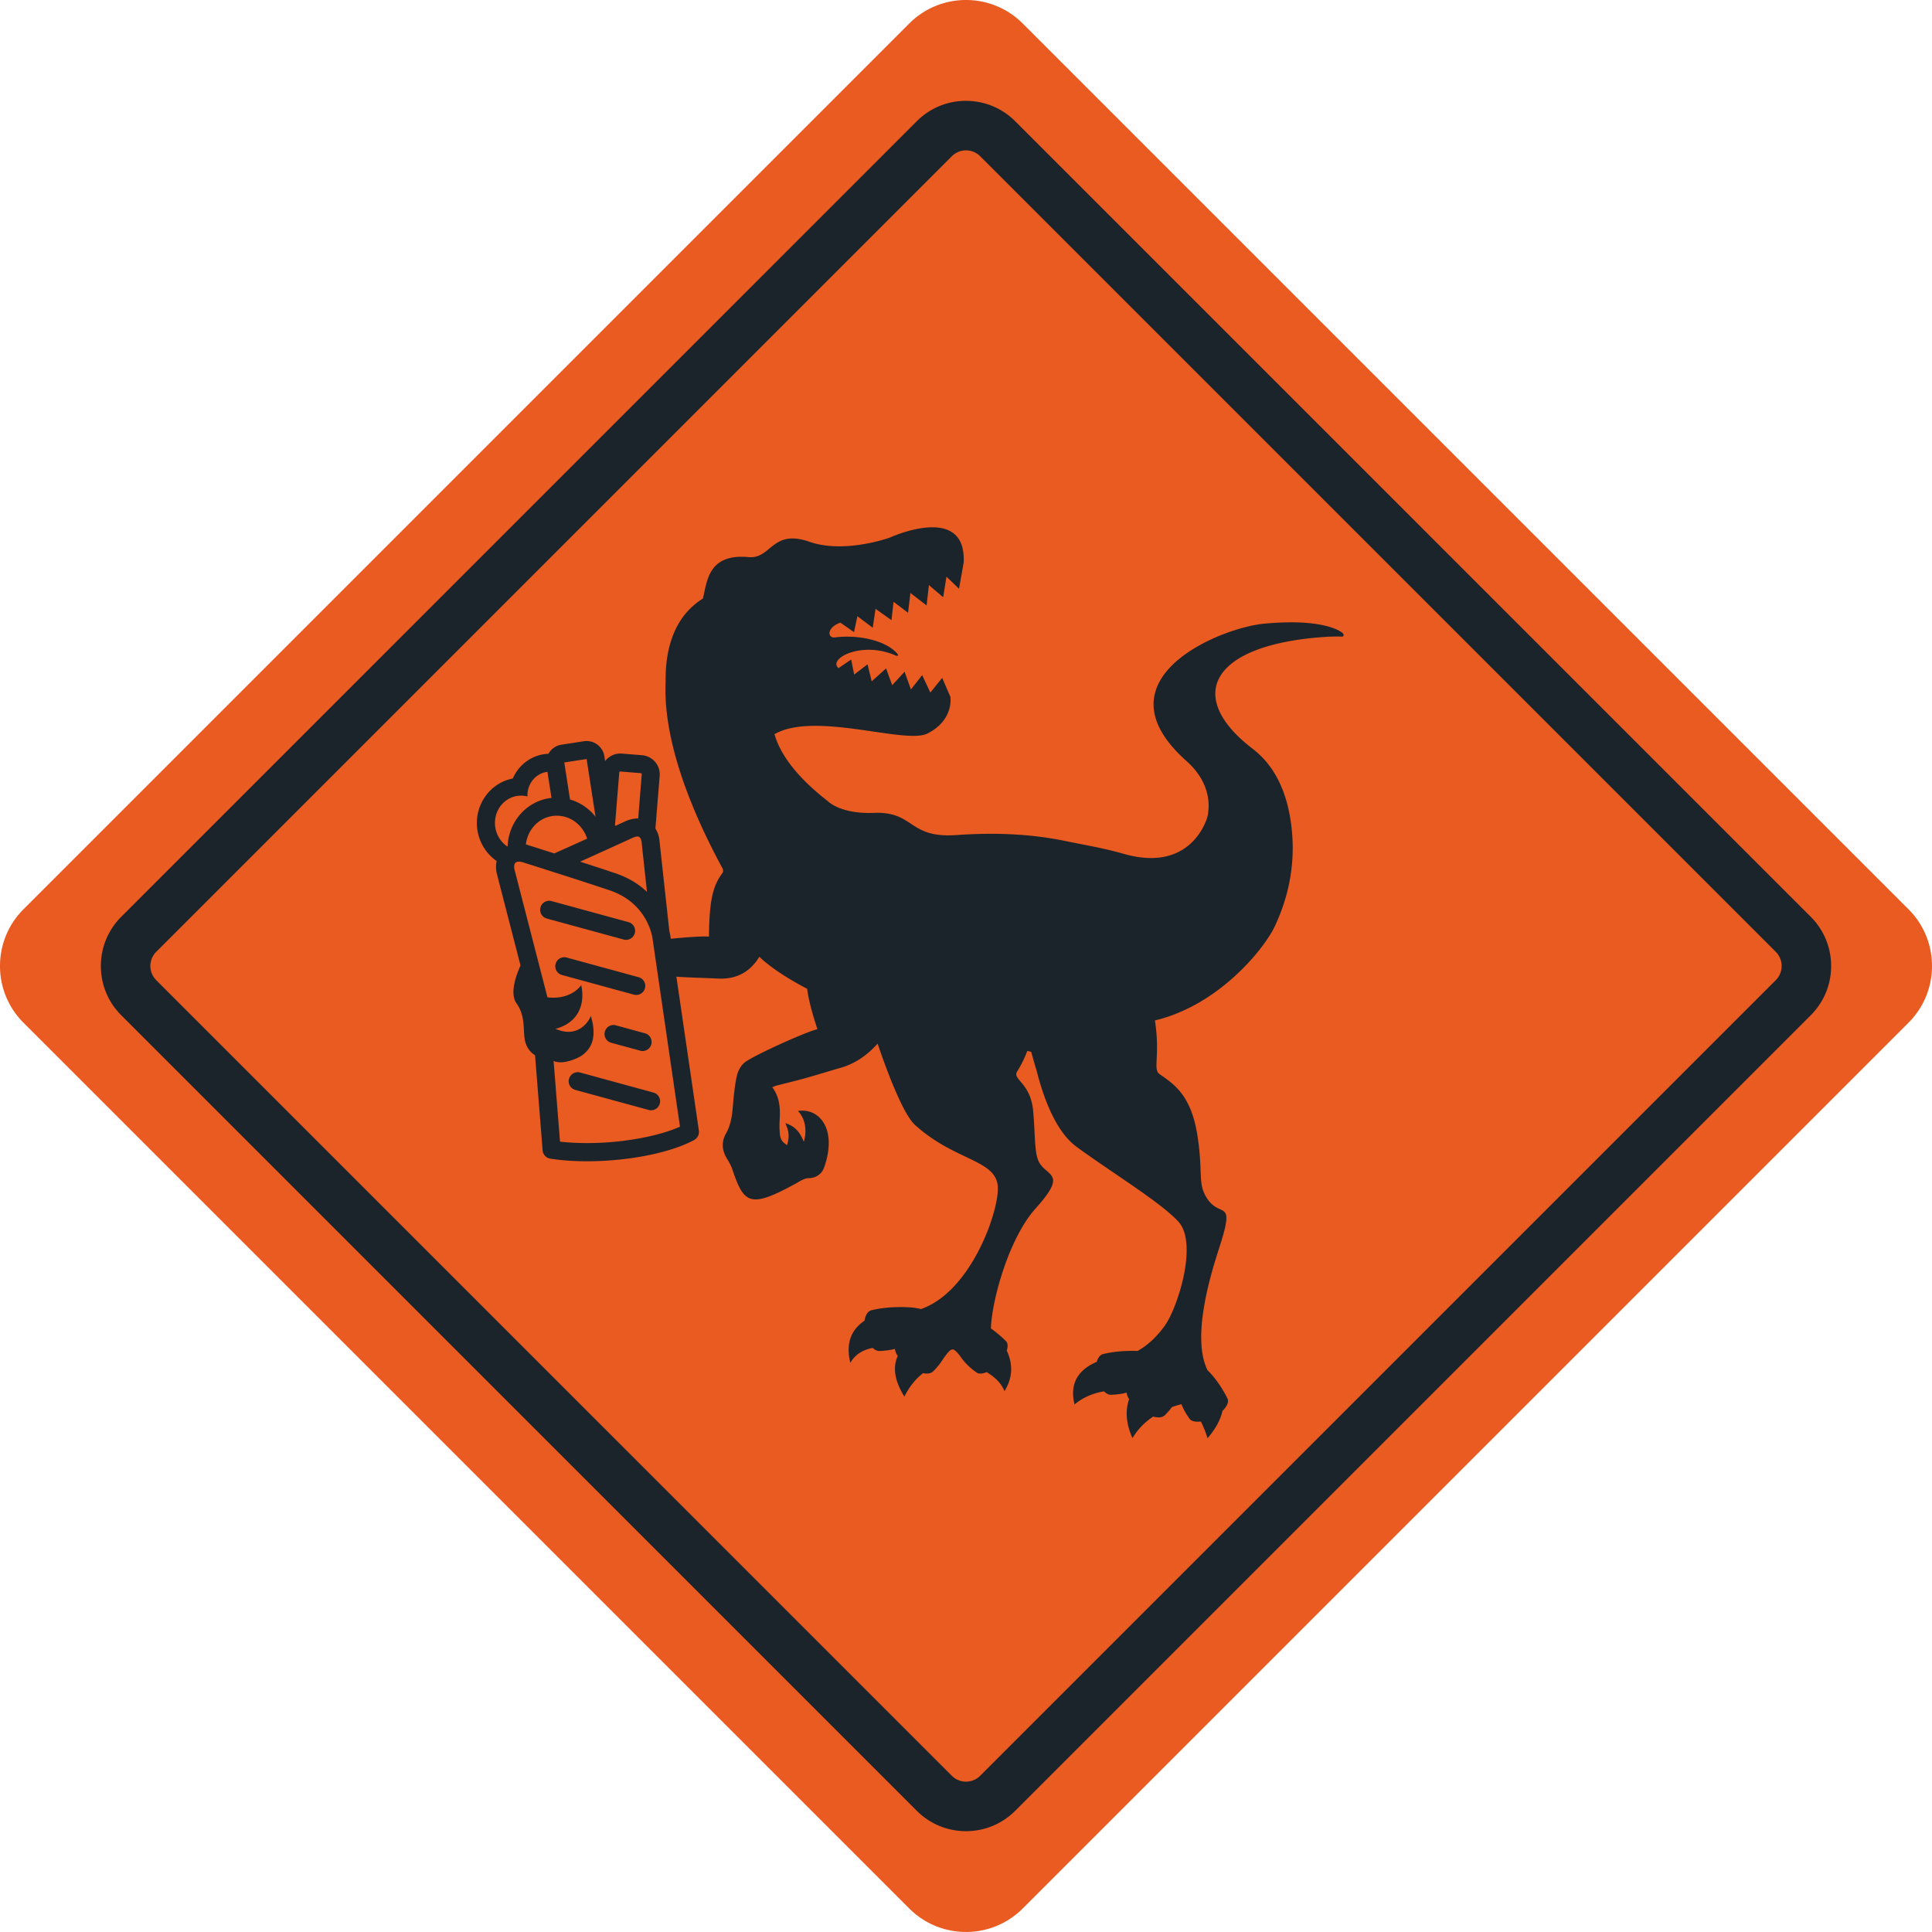
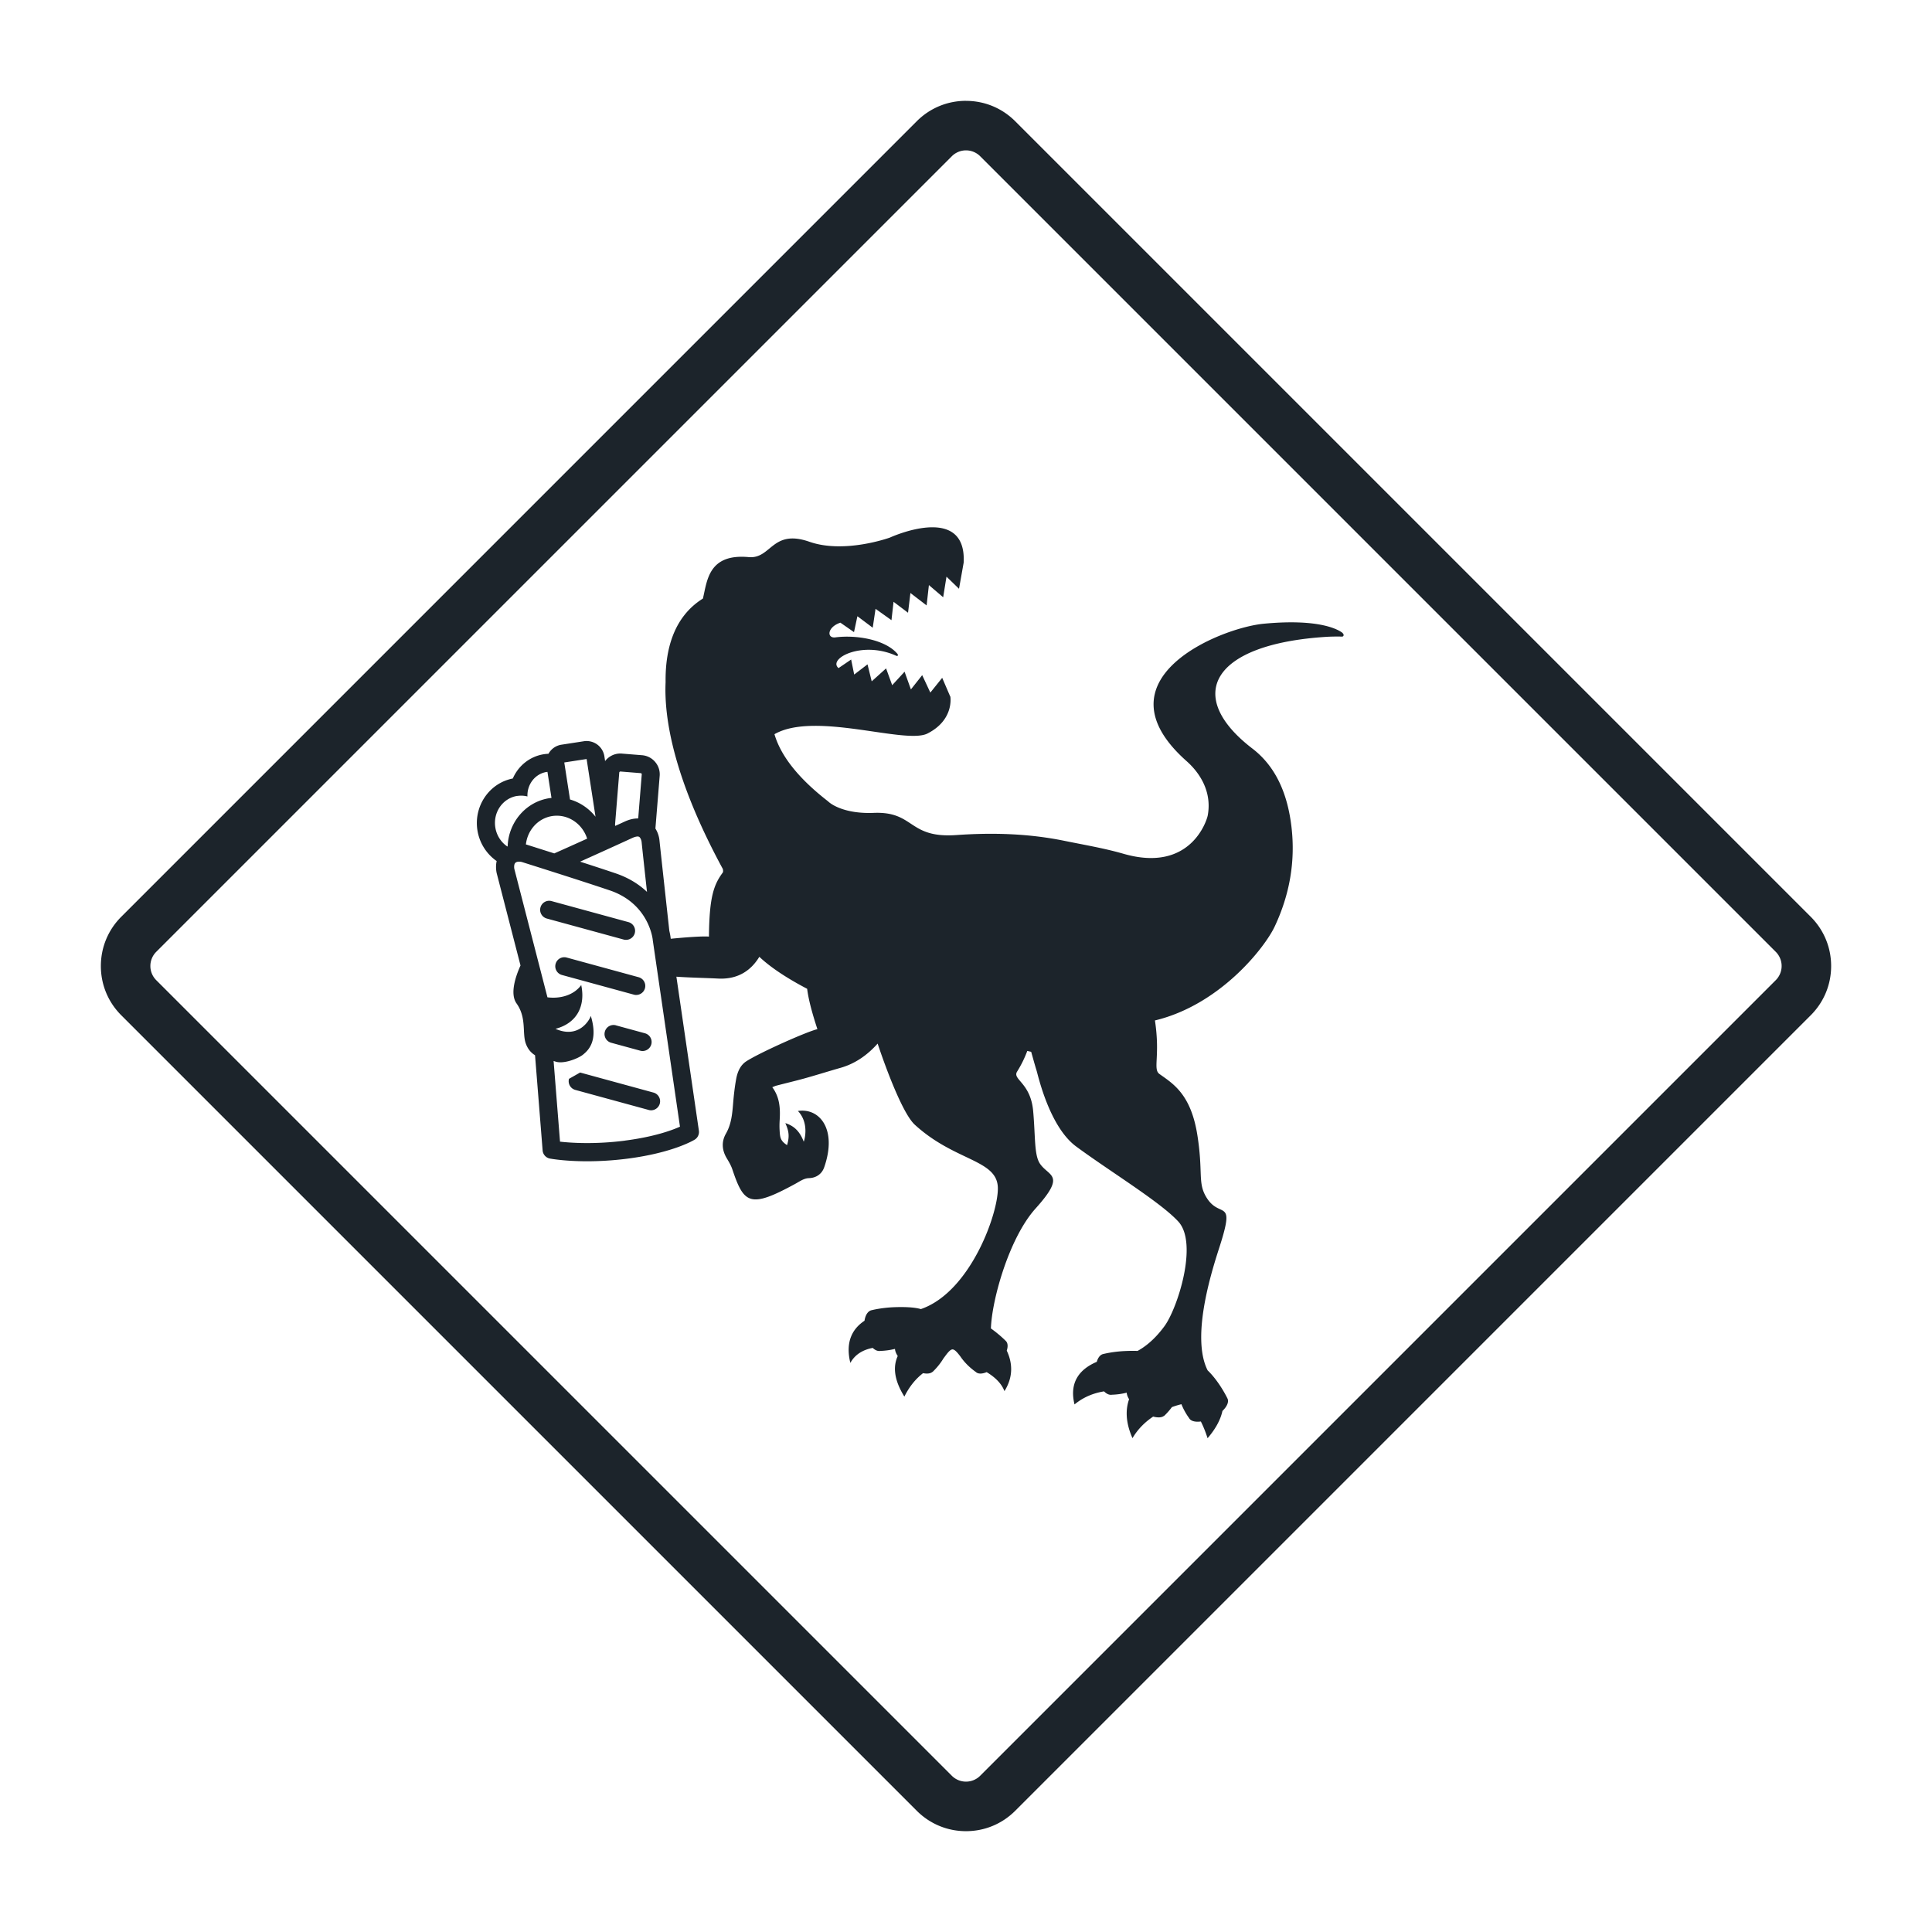
<svg xmlns="http://www.w3.org/2000/svg" version="1.1" width="512" height="512">
  <svg data-name="Слой_1" viewBox="0 0 512 512">
-     <path fill="#ea5b21" d="M240.96 505.77 6.23 271.04A21.172 21.172 0 0 1 0 256.02v-.04c0-5.44 2.08-10.87 6.23-15.02L240.96 6.23c8.31-8.31 21.77-8.31 30.08 0l234.73 234.73c4.14 4.14 6.22 9.56 6.23 14.98v.11a21.182 21.182 0 0 1-6.23 14.98L271.04 505.76c-8.31 8.31-21.77 8.31-30.08 0Z" />
-     <path fill="#1c242b" d="M256 26.72c-4.93 0-9.56 1.92-13.04 5.4L32.13 242.96c-3.48 3.48-5.4 8.12-5.4 13.05s1.92 9.56 5.4 13.04l210.83 210.83c3.48 3.48 8.12 5.4 13.04 5.4s9.56-1.92 13.04-5.4l210.83-210.83c3.48-3.48 5.4-8.12 5.4-13.04s-1.92-9.56-5.4-13.05L269.04 32.13c-3.48-3.48-8.12-5.4-13.04-5.4Zm0 13.13a5.3 5.3 0 0 1 3.76 1.56l210.83 210.83a5.311 5.311 0 0 1 0 7.52L259.76 470.59c-1.04 1.04-2.4 1.56-3.76 1.56s-2.72-.52-3.76-1.56L41.41 259.76a5.311 5.311 0 0 1 0-7.52L252.24 41.41a5.3 5.3 0 0 1 3.76-1.56Zm-90.37 262.43c-8.05 1.03-14.31.6-17.22.27l-1.7-21.38c.14.04.28.09.41.13 2.21.82 6.15-.83 7.32-1.76 1.43-1.14 4.17-3.63 2.13-10.32-.32 1.1-3.21 6.15-9.36 3.43 5.83-1.53 7.96-6.22 6.82-11.6-2.01 2.75-5.64 3.67-8.95 3.25l-8.77-34.01c-.04-.14-.18-1.14.23-1.59.54-.59 1.75-.26 1.75-.26.15.05 15.48 4.87 23.3 7.52 10.28 3.48 11.35 12.69 11.39 13.07 0 .04 0 .08.01.12l7.21 49.43c-2.14.96-6.87 2.7-14.59 3.69Zm-28.55-91.34a6.667 6.667 0 0 1 2.7.13c-.14-3.19 2.03-6.03 5.12-6.5.06 0 .12-.01.18-.02l1.07 6.91c-.18.02-.36.03-.54.06-6.31.97-10.86 6.44-11.08 12.77-.03.01-.06.03-.08.04-1.65-1.11-2.85-2.91-3.19-5.08-.62-4.01 1.99-7.73 5.82-8.33Zm18.38-9.79 2.36 15.29c-1.73-2.18-4.09-3.8-6.76-4.57l-1.52-9.81 5.91-.91Zm8.65 3.6c.01-.16.15-.29.31-.29h.03l5.34.43c.17.01.3.16.28.33l-.94 11.68c-1-.02-2.2.19-3.59.83-.78.36-1.62.75-2.5 1.14l-.05-.31 1.12-13.82Zm3.43 17.33c.83-.38 1.51-.5 1.83-.31.35.2.62.89.67 1.41.08.91.77 7.23 1.42 13.18-2.05-1.94-4.75-3.71-8.33-4.92-2.59-.88-5.99-1.99-9.4-3.09 4.26-1.91 9.71-4.38 13.81-6.27Zm-28.17 1.71c.41-3.78 3.19-6.94 6.97-7.53.41-.06.82-.09 1.23-.09 3.63 0 6.89 2.48 8.03 6.08-3.52 1.59-6.79 3.06-8.71 3.91-4.05-1.29-7.09-2.25-7.15-2.27-.11-.04-.24-.07-.37-.1Zm216.42-56.06c-.97-.76-5.84-3.86-20.86-2.44-11.62 1.1-44.82 14.69-20.56 36.34 1.31 1.17 7.18 6.4 5.69 14.48-.24 1.28-4.51 15.28-22.32 10.15-5.15-1.48-10.45-2.37-15.7-3.44-9.46-1.93-18.99-2.2-28.62-1.52-12.84.9-10.98-6.32-21.88-5.88-7.35.3-11.12-2.09-12.12-3.08-8.66-6.71-12.7-12.69-14.18-17.77 10.67-6.15 34.69 2.78 40.54-.18 7.17-3.63 6.07-9.81 6.07-9.81h-.03l-2.13-4.95-3.14 3.91-2.16-4.62-2.99 3.78-1.68-4.69-3.28 3.57-1.62-4.45-3.81 3.43-1.11-4.5-3.53 2.7-.81-3.98-3.34 2.27c-2.95-2.47 6.18-7.36 15.24-3.29.48.22.67-.13.32-.54-3.21-3.74-10.9-5.03-16.39-4.31-2.32.3-2.22-2.71 1.32-3.9l3.61 2.51.89-4.17s.03-.01.05-.02l4.02 3.02.75-5.01 4.22 3.01.55-4.87 3.84 2.9.63-5.23 4.29 3.29.61-5.39 3.78 3.23.88-5.46 3.32 3.21 1.23-6.92c.82-16.02-19.54-6.65-19.54-6.65s-12.02 4.37-21.34 1.11c-9.95-3.47-10.06 4.58-16.06 4.07-10.74-1-11.03 6.31-12.16 10.98-7.96 4.97-10 13.92-9.89 22.16-.43 9.38 2.02 25.27 15.17 49.51 0 .04.01.07.02.11.06.27.09.65-.06.86-2.34 3.18-3.55 6.41-3.64 16.95-1.37-.15-5.75.13-10.12.57l-.04-.26c-.02-.23-.11-.89-.34-1.83-.23-2.12-2.45-22.31-2.61-23.94-.09-.99-.43-2.15-1.08-3.18l1.13-13.94a5.01 5.01 0 0 0-1.2-3.71 5.06 5.06 0 0 0-3.47-1.78l-5.34-.43-.19-.02h-.22c-1.63 0-3.1.78-4.04 2l-.19-1.26a4.794 4.794 0 0 0-1.9-3.13 4.83 4.83 0 0 0-2.83-.92c-.24 0-.49.02-.73.06l-5.91.91a4.746 4.746 0 0 0-3.45 2.41c-.4.02-.8.05-1.19.11-3.77.58-6.81 3.09-8.26 6.44-6.19 1.2-10.38 7.25-9.38 13.71a12.27 12.27 0 0 0 5.1 8.17c-.36 1.63-.03 3.08.04 3.33l6.28 24.34c-1.27 2.82-2.88 7.48-1.05 10.06 2.74 3.86 1.43 7.87 2.47 10.68.56 1.51 1.43 2.44 2.43 3.05l2.01 25.22a2.39 2.39 0 0 0 1.94 2.16c.23.04 3.89.72 9.83.72 3.02 0 6.63-.17 10.68-.69 12.15-1.56 17.63-4.91 17.86-5.05.81-.5 1.24-1.44 1.1-2.38l-5.96-40.8c.5.04 1.01.07 1.51.1 3.2.18 6.4.24 9.59.4 5.57.27 8.89-2.49 10.88-5.77 2.29 2.17 6.16 5.07 12.67 8.48.33 2.61 1.16 5.95 2.72 10.7-2.65.58-15.24 6.19-18.82 8.5-1.63 1.05-2.36 2.84-2.7 4.66-.4 2.16-.64 4.35-.82 6.54-.23 2.76-.46 5.46-1.89 7.96-1.23 2.15-1.09 4.38.2 6.54.58.96 1.16 1.95 1.51 3.02 3.06 9.12 4.7 10.29 16.65 3.77 1.26-.69 2.3-1.47 3.62-1.51 2-.06 3.45-1.17 4.04-2.85 3.56-10.19-1.3-15.83-6.95-14.95 2.99 3.17 1.78 7.56 1.54 8.14-.97-2.51-2.36-4.14-4.88-4.92.96 2.15 1.14 3.51.46 5.83-1.79-1.15-1.87-2.03-1.98-4.02-.05-.87-.03-1.75.02-2.62.19-3.07.03-6.05-1.96-8.71.41-.16.73-.32 1.07-.41 2.45-.64 4.91-1.22 7.35-1.89 3.25-.9 6.46-1.92 9.69-2.84 4.08-1.16 7.3-3.6 9.81-6.42 1.77 5.33 6.47 18.4 9.85 21.5 10.4 9.53 21.31 9.19 21.98 16.2.59 6.12-6.9 28.03-20.37 32.66-1.9-.56-4.83-.58-7.06-.5-3.42.13-5.92.78-5.92.78-1.02.17-1.73 1.27-1.96 2.81-3.14 2.08-5.14 5.52-3.75 11.17 1.35-2.43 3.6-3.53 5.93-3.97.63.6 1.32.9 1.98.8 1.41-.05 2.71-.24 3.92-.54.03.57.28 1.22.73 1.89-1.2 2.6-1.15 6.1 1.76 10.75 1.4-2.83 3.14-4.81 4.95-6.21 1.06.21 1.95.12 2.47-.33l.03.02c1.21-1.15 2.16-2.37 2.9-3.59.84-1.12 1.65-2.33 2.36-2.39.62-.05 1.35.86 2.09 1.81.99 1.47 2.36 2.91 4.14 4.17.6.57 1.66.54 2.86.04 2.07 1.24 3.89 2.88 4.72 5.03 2.47-3.93 2.06-7.67.61-10.73.36-1.09.3-2.04-.26-2.57 0 0-1.61-1.66-3.94-3.31.26-7.68 4.85-24.02 11.83-31.78 8.22-9.12 3.52-8.42 1.17-11.88-1.57-2.31-1.19-7.26-1.8-13.95-.68-7.56-5.59-8.34-4.25-10.47 1.15-1.84 2.02-3.67 2.69-5.46l1.03.23c.5 1.75.94 3.39 1.44 5 .4 1.29 3.39 14.86 10.48 20.09 9.03 6.66 22.3 14.7 27.07 19.89 5.34 5.8-.22 23.02-3.66 27.72-2.67 3.65-5.29 5.57-7.14 6.57-1.07-.04-2.14-.02-3.08.02-3.42.13-5.92.78-5.92.78-.85.14-1.48.94-1.8 2.09-4.17 1.77-7.44 5.08-5.9 11.29 2.53-2.09 5.31-3.06 7.82-3.46.66.66 1.39 1.01 2.09.89 1.41-.05 2.71-.24 3.92-.55.03.53.24 1.12.63 1.74-.9 2.55-1.04 5.95.9 10.32 1.47-2.51 3.45-4.36 5.48-5.72 1.26.34 2.32.28 2.91-.23l.03.02c.78-.74 1.45-1.52 2.03-2.3.95-.35 1.82-.6 2.52-.77a16.91 16.91 0 0 0 2.02 3.66c.43.82 1.63 1.12 3.13.92.62 1.23 1.22 2.67 1.78 4.43 2.31-2.68 3.48-5.1 3.94-7.22 1.22-1.18 1.78-2.45 1.32-3.33 0 0-2.05-4.34-5.25-7.44-4.69-9.27 1.67-28.03 3.3-33.15 4.14-13.03-.23-6.58-3.84-13.07-2.05-3.68-.65-6.41-2.17-16.08-1.72-10.93-6.48-13.67-10.04-16.22-1.82-1.3.24-4.67-1.21-14.2 17.26-4.14 29.09-19.29 31.72-24.86 3.95-8.38 5.55-17.23 4.46-26.46-.96-8.12-3.78-15.69-10.35-20.73-18.06-13.85-11.08-27.72 19.78-29.62.98-.06 2.85-.1 3.89-.05.62.03.64-.62.21-.95Zm-189.88 81.34a2.4 2.4 0 0 0 2.31-1.76c.35-1.27-.4-2.59-1.68-2.94l-20.37-5.57c-1.28-.35-2.59.4-2.94 1.68-.35 1.27.4 2.59 1.68 2.94l20.37 5.57c.21.06.42.08.63.08Zm2.7 14.6a2.4 2.4 0 0 0 2.31-1.76c.35-1.27-.4-2.59-1.68-2.94l-19.06-5.21c-1.28-.35-2.59.4-2.94 1.68-.35 1.27.4 2.59 1.68 2.94l19.06 5.21c.21.06.42.09.63.09Zm-17.82 22.23c-.35 1.27.4 2.59 1.68 2.94l19.44 5.31c.21.06.42.09.63.09a2.4 2.4 0 0 0 2.31-1.76c.35-1.27-.4-2.59-1.68-2.94l-19.43-5.31c-1.28-.35-2.59.4-2.94 1.68Zm12.44-14.18c-1.28-.35-2.59.4-2.94 1.68-.35 1.27.4 2.59 1.68 2.94l7.69 2.1c.21.06.42.09.63.09a2.4 2.4 0 0 0 2.31-1.76c.35-1.27-.4-2.59-1.68-2.94l-7.69-2.1Z" />
+     <path fill="#1c242b" d="M256 26.72c-4.93 0-9.56 1.92-13.04 5.4L32.13 242.96c-3.48 3.48-5.4 8.12-5.4 13.05s1.92 9.56 5.4 13.04l210.83 210.83c3.48 3.48 8.12 5.4 13.04 5.4s9.56-1.92 13.04-5.4l210.83-210.83c3.48-3.48 5.4-8.12 5.4-13.04s-1.92-9.56-5.4-13.05L269.04 32.13c-3.48-3.48-8.12-5.4-13.04-5.4Zm0 13.13a5.3 5.3 0 0 1 3.76 1.56l210.83 210.83a5.311 5.311 0 0 1 0 7.52L259.76 470.59c-1.04 1.04-2.4 1.56-3.76 1.56s-2.72-.52-3.76-1.56L41.41 259.76a5.311 5.311 0 0 1 0-7.52L252.24 41.41a5.3 5.3 0 0 1 3.76-1.56Zm-90.37 262.43c-8.05 1.03-14.31.6-17.22.27l-1.7-21.38c.14.04.28.09.41.13 2.21.82 6.15-.83 7.32-1.76 1.43-1.14 4.17-3.63 2.13-10.32-.32 1.1-3.21 6.15-9.36 3.43 5.83-1.53 7.96-6.22 6.82-11.6-2.01 2.75-5.64 3.67-8.95 3.25l-8.77-34.01c-.04-.14-.18-1.14.23-1.59.54-.59 1.75-.26 1.75-.26.15.05 15.48 4.87 23.3 7.52 10.28 3.48 11.35 12.69 11.39 13.07 0 .04 0 .08.01.12l7.21 49.43c-2.14.96-6.87 2.7-14.59 3.69Zm-28.55-91.34a6.667 6.667 0 0 1 2.7.13c-.14-3.19 2.03-6.03 5.12-6.5.06 0 .12-.01.18-.02l1.07 6.91c-.18.02-.36.03-.54.06-6.31.97-10.86 6.44-11.08 12.77-.03.01-.06.03-.08.04-1.65-1.11-2.85-2.91-3.19-5.08-.62-4.01 1.99-7.73 5.82-8.33Zm18.38-9.79 2.36 15.29c-1.73-2.18-4.09-3.8-6.76-4.57l-1.52-9.81 5.91-.91Zm8.65 3.6c.01-.16.15-.29.31-.29h.03l5.34.43c.17.01.3.16.28.33l-.94 11.68c-1-.02-2.2.19-3.59.83-.78.36-1.62.75-2.5 1.14l-.05-.31 1.12-13.82Zm3.43 17.33c.83-.38 1.51-.5 1.83-.31.35.2.62.89.67 1.41.08.91.77 7.23 1.42 13.18-2.05-1.94-4.75-3.71-8.33-4.92-2.59-.88-5.99-1.99-9.4-3.09 4.26-1.91 9.71-4.38 13.81-6.27Zm-28.17 1.71c.41-3.78 3.19-6.94 6.97-7.53.41-.06.82-.09 1.23-.09 3.63 0 6.89 2.48 8.03 6.08-3.52 1.59-6.79 3.06-8.71 3.91-4.05-1.29-7.09-2.25-7.15-2.27-.11-.04-.24-.07-.37-.1Zm216.42-56.06c-.97-.76-5.84-3.86-20.86-2.44-11.62 1.1-44.82 14.69-20.56 36.34 1.31 1.17 7.18 6.4 5.69 14.48-.24 1.28-4.51 15.28-22.32 10.15-5.15-1.48-10.45-2.37-15.7-3.44-9.46-1.93-18.99-2.2-28.62-1.52-12.84.9-10.98-6.32-21.88-5.88-7.35.3-11.12-2.09-12.12-3.08-8.66-6.71-12.7-12.69-14.18-17.77 10.67-6.15 34.69 2.78 40.54-.18 7.17-3.63 6.07-9.81 6.07-9.81h-.03l-2.13-4.95-3.14 3.91-2.16-4.62-2.99 3.78-1.68-4.69-3.28 3.57-1.62-4.45-3.81 3.43-1.11-4.5-3.53 2.7-.81-3.98-3.34 2.27c-2.95-2.47 6.18-7.36 15.24-3.29.48.22.67-.13.32-.54-3.21-3.74-10.9-5.03-16.39-4.31-2.32.3-2.22-2.71 1.32-3.9l3.61 2.51.89-4.17s.03-.01.05-.02l4.02 3.02.75-5.01 4.22 3.01.55-4.87 3.84 2.9.63-5.23 4.29 3.29.61-5.39 3.78 3.23.88-5.46 3.32 3.21 1.23-6.92c.82-16.02-19.54-6.65-19.54-6.65s-12.02 4.37-21.34 1.11c-9.95-3.47-10.06 4.58-16.06 4.07-10.74-1-11.03 6.31-12.16 10.98-7.96 4.97-10 13.92-9.89 22.16-.43 9.38 2.02 25.27 15.17 49.51 0 .04.01.07.02.11.06.27.09.65-.06.86-2.34 3.18-3.55 6.41-3.64 16.95-1.37-.15-5.75.13-10.12.57l-.04-.26c-.02-.23-.11-.89-.34-1.83-.23-2.12-2.45-22.31-2.61-23.94-.09-.99-.43-2.15-1.08-3.18l1.13-13.94a5.01 5.01 0 0 0-1.2-3.71 5.06 5.06 0 0 0-3.47-1.78l-5.34-.43-.19-.02h-.22c-1.63 0-3.1.78-4.04 2l-.19-1.26a4.794 4.794 0 0 0-1.9-3.13 4.83 4.83 0 0 0-2.83-.92c-.24 0-.49.02-.73.06l-5.91.91a4.746 4.746 0 0 0-3.45 2.41c-.4.02-.8.05-1.19.11-3.77.58-6.81 3.09-8.26 6.44-6.19 1.2-10.38 7.25-9.38 13.71a12.27 12.27 0 0 0 5.1 8.17c-.36 1.63-.03 3.08.04 3.33l6.28 24.34c-1.27 2.82-2.88 7.48-1.05 10.06 2.74 3.86 1.43 7.87 2.47 10.68.56 1.51 1.43 2.44 2.43 3.05l2.01 25.22a2.39 2.39 0 0 0 1.94 2.16c.23.04 3.89.72 9.83.72 3.02 0 6.63-.17 10.68-.69 12.15-1.56 17.63-4.91 17.86-5.05.81-.5 1.24-1.44 1.1-2.38l-5.96-40.8c.5.04 1.01.07 1.51.1 3.2.18 6.4.24 9.59.4 5.57.27 8.89-2.49 10.88-5.77 2.29 2.17 6.16 5.07 12.67 8.48.33 2.61 1.16 5.95 2.72 10.7-2.65.58-15.24 6.19-18.82 8.5-1.63 1.05-2.36 2.84-2.7 4.66-.4 2.16-.64 4.35-.82 6.54-.23 2.76-.46 5.46-1.89 7.96-1.23 2.15-1.09 4.38.2 6.54.58.96 1.16 1.95 1.51 3.02 3.06 9.12 4.7 10.29 16.65 3.77 1.26-.69 2.3-1.47 3.62-1.51 2-.06 3.45-1.17 4.04-2.85 3.56-10.19-1.3-15.83-6.95-14.95 2.99 3.17 1.78 7.56 1.54 8.14-.97-2.51-2.36-4.14-4.88-4.92.96 2.15 1.14 3.51.46 5.83-1.79-1.15-1.87-2.03-1.98-4.02-.05-.87-.03-1.75.02-2.62.19-3.07.03-6.05-1.96-8.71.41-.16.73-.32 1.07-.41 2.45-.64 4.91-1.22 7.35-1.89 3.25-.9 6.46-1.92 9.69-2.84 4.08-1.16 7.3-3.6 9.81-6.42 1.77 5.33 6.47 18.4 9.85 21.5 10.4 9.53 21.31 9.19 21.98 16.2.59 6.12-6.9 28.03-20.37 32.66-1.9-.56-4.83-.58-7.06-.5-3.42.13-5.92.78-5.92.78-1.02.17-1.73 1.27-1.96 2.81-3.14 2.08-5.14 5.52-3.75 11.17 1.35-2.43 3.6-3.53 5.93-3.97.63.6 1.32.9 1.98.8 1.41-.05 2.71-.24 3.92-.54.03.57.28 1.22.73 1.89-1.2 2.6-1.15 6.1 1.76 10.75 1.4-2.83 3.14-4.81 4.95-6.21 1.06.21 1.95.12 2.47-.33l.03.02c1.21-1.15 2.16-2.37 2.9-3.59.84-1.12 1.65-2.33 2.36-2.39.62-.05 1.35.86 2.09 1.81.99 1.47 2.36 2.91 4.14 4.17.6.57 1.66.54 2.86.04 2.07 1.24 3.89 2.88 4.72 5.03 2.47-3.93 2.06-7.67.61-10.73.36-1.09.3-2.04-.26-2.57 0 0-1.61-1.66-3.94-3.31.26-7.68 4.85-24.02 11.83-31.78 8.22-9.12 3.52-8.42 1.17-11.88-1.57-2.31-1.19-7.26-1.8-13.95-.68-7.56-5.59-8.34-4.25-10.47 1.15-1.84 2.02-3.67 2.69-5.46l1.03.23c.5 1.75.94 3.39 1.44 5 .4 1.29 3.39 14.86 10.48 20.09 9.03 6.66 22.3 14.7 27.07 19.89 5.34 5.8-.22 23.02-3.66 27.72-2.67 3.65-5.29 5.57-7.14 6.57-1.07-.04-2.14-.02-3.08.02-3.42.13-5.92.78-5.92.78-.85.14-1.48.94-1.8 2.09-4.17 1.77-7.44 5.08-5.9 11.29 2.53-2.09 5.31-3.06 7.82-3.46.66.66 1.39 1.01 2.09.89 1.41-.05 2.71-.24 3.92-.55.03.53.24 1.12.63 1.74-.9 2.55-1.04 5.95.9 10.32 1.47-2.51 3.45-4.36 5.48-5.72 1.26.34 2.32.28 2.91-.23l.03.02c.78-.74 1.45-1.52 2.03-2.3.95-.35 1.82-.6 2.52-.77a16.91 16.91 0 0 0 2.02 3.66c.43.82 1.63 1.12 3.13.92.62 1.23 1.22 2.67 1.78 4.43 2.31-2.68 3.48-5.1 3.94-7.22 1.22-1.18 1.78-2.45 1.32-3.33 0 0-2.05-4.34-5.25-7.44-4.69-9.27 1.67-28.03 3.3-33.15 4.14-13.03-.23-6.58-3.84-13.07-2.05-3.68-.65-6.41-2.17-16.08-1.72-10.93-6.48-13.67-10.04-16.22-1.82-1.3.24-4.67-1.21-14.2 17.26-4.14 29.09-19.29 31.72-24.86 3.95-8.38 5.55-17.23 4.46-26.46-.96-8.12-3.78-15.69-10.35-20.73-18.06-13.85-11.08-27.72 19.78-29.62.98-.06 2.85-.1 3.89-.05.62.03.64-.62.21-.95Zm-189.88 81.34a2.4 2.4 0 0 0 2.31-1.76c.35-1.27-.4-2.59-1.68-2.94l-20.37-5.57c-1.28-.35-2.59.4-2.94 1.68-.35 1.27.4 2.59 1.68 2.94l20.37 5.57c.21.06.42.08.63.08Zm2.7 14.6a2.4 2.4 0 0 0 2.31-1.76c.35-1.27-.4-2.59-1.68-2.94l-19.06-5.21c-1.28-.35-2.59.4-2.94 1.68-.35 1.27.4 2.59 1.68 2.94l19.06 5.21c.21.06.42.09.63.09Zm-17.82 22.23c-.35 1.27.4 2.59 1.68 2.94l19.44 5.31c.21.06.42.09.63.09a2.4 2.4 0 0 0 2.31-1.76c.35-1.27-.4-2.59-1.68-2.94l-19.43-5.31Zm12.44-14.18c-1.28-.35-2.59.4-2.94 1.68-.35 1.27.4 2.59 1.68 2.94l7.69 2.1c.21.06.42.09.63.09a2.4 2.4 0 0 0 2.31-1.76c.35-1.27-.4-2.59-1.68-2.94l-7.69-2.1Z" />
  </svg>
  <style>@media (prefers-color-scheme: light) { :root { filter: none; } }
@media (prefers-color-scheme: dark) { :root { filter: none; } }
</style>
</svg>